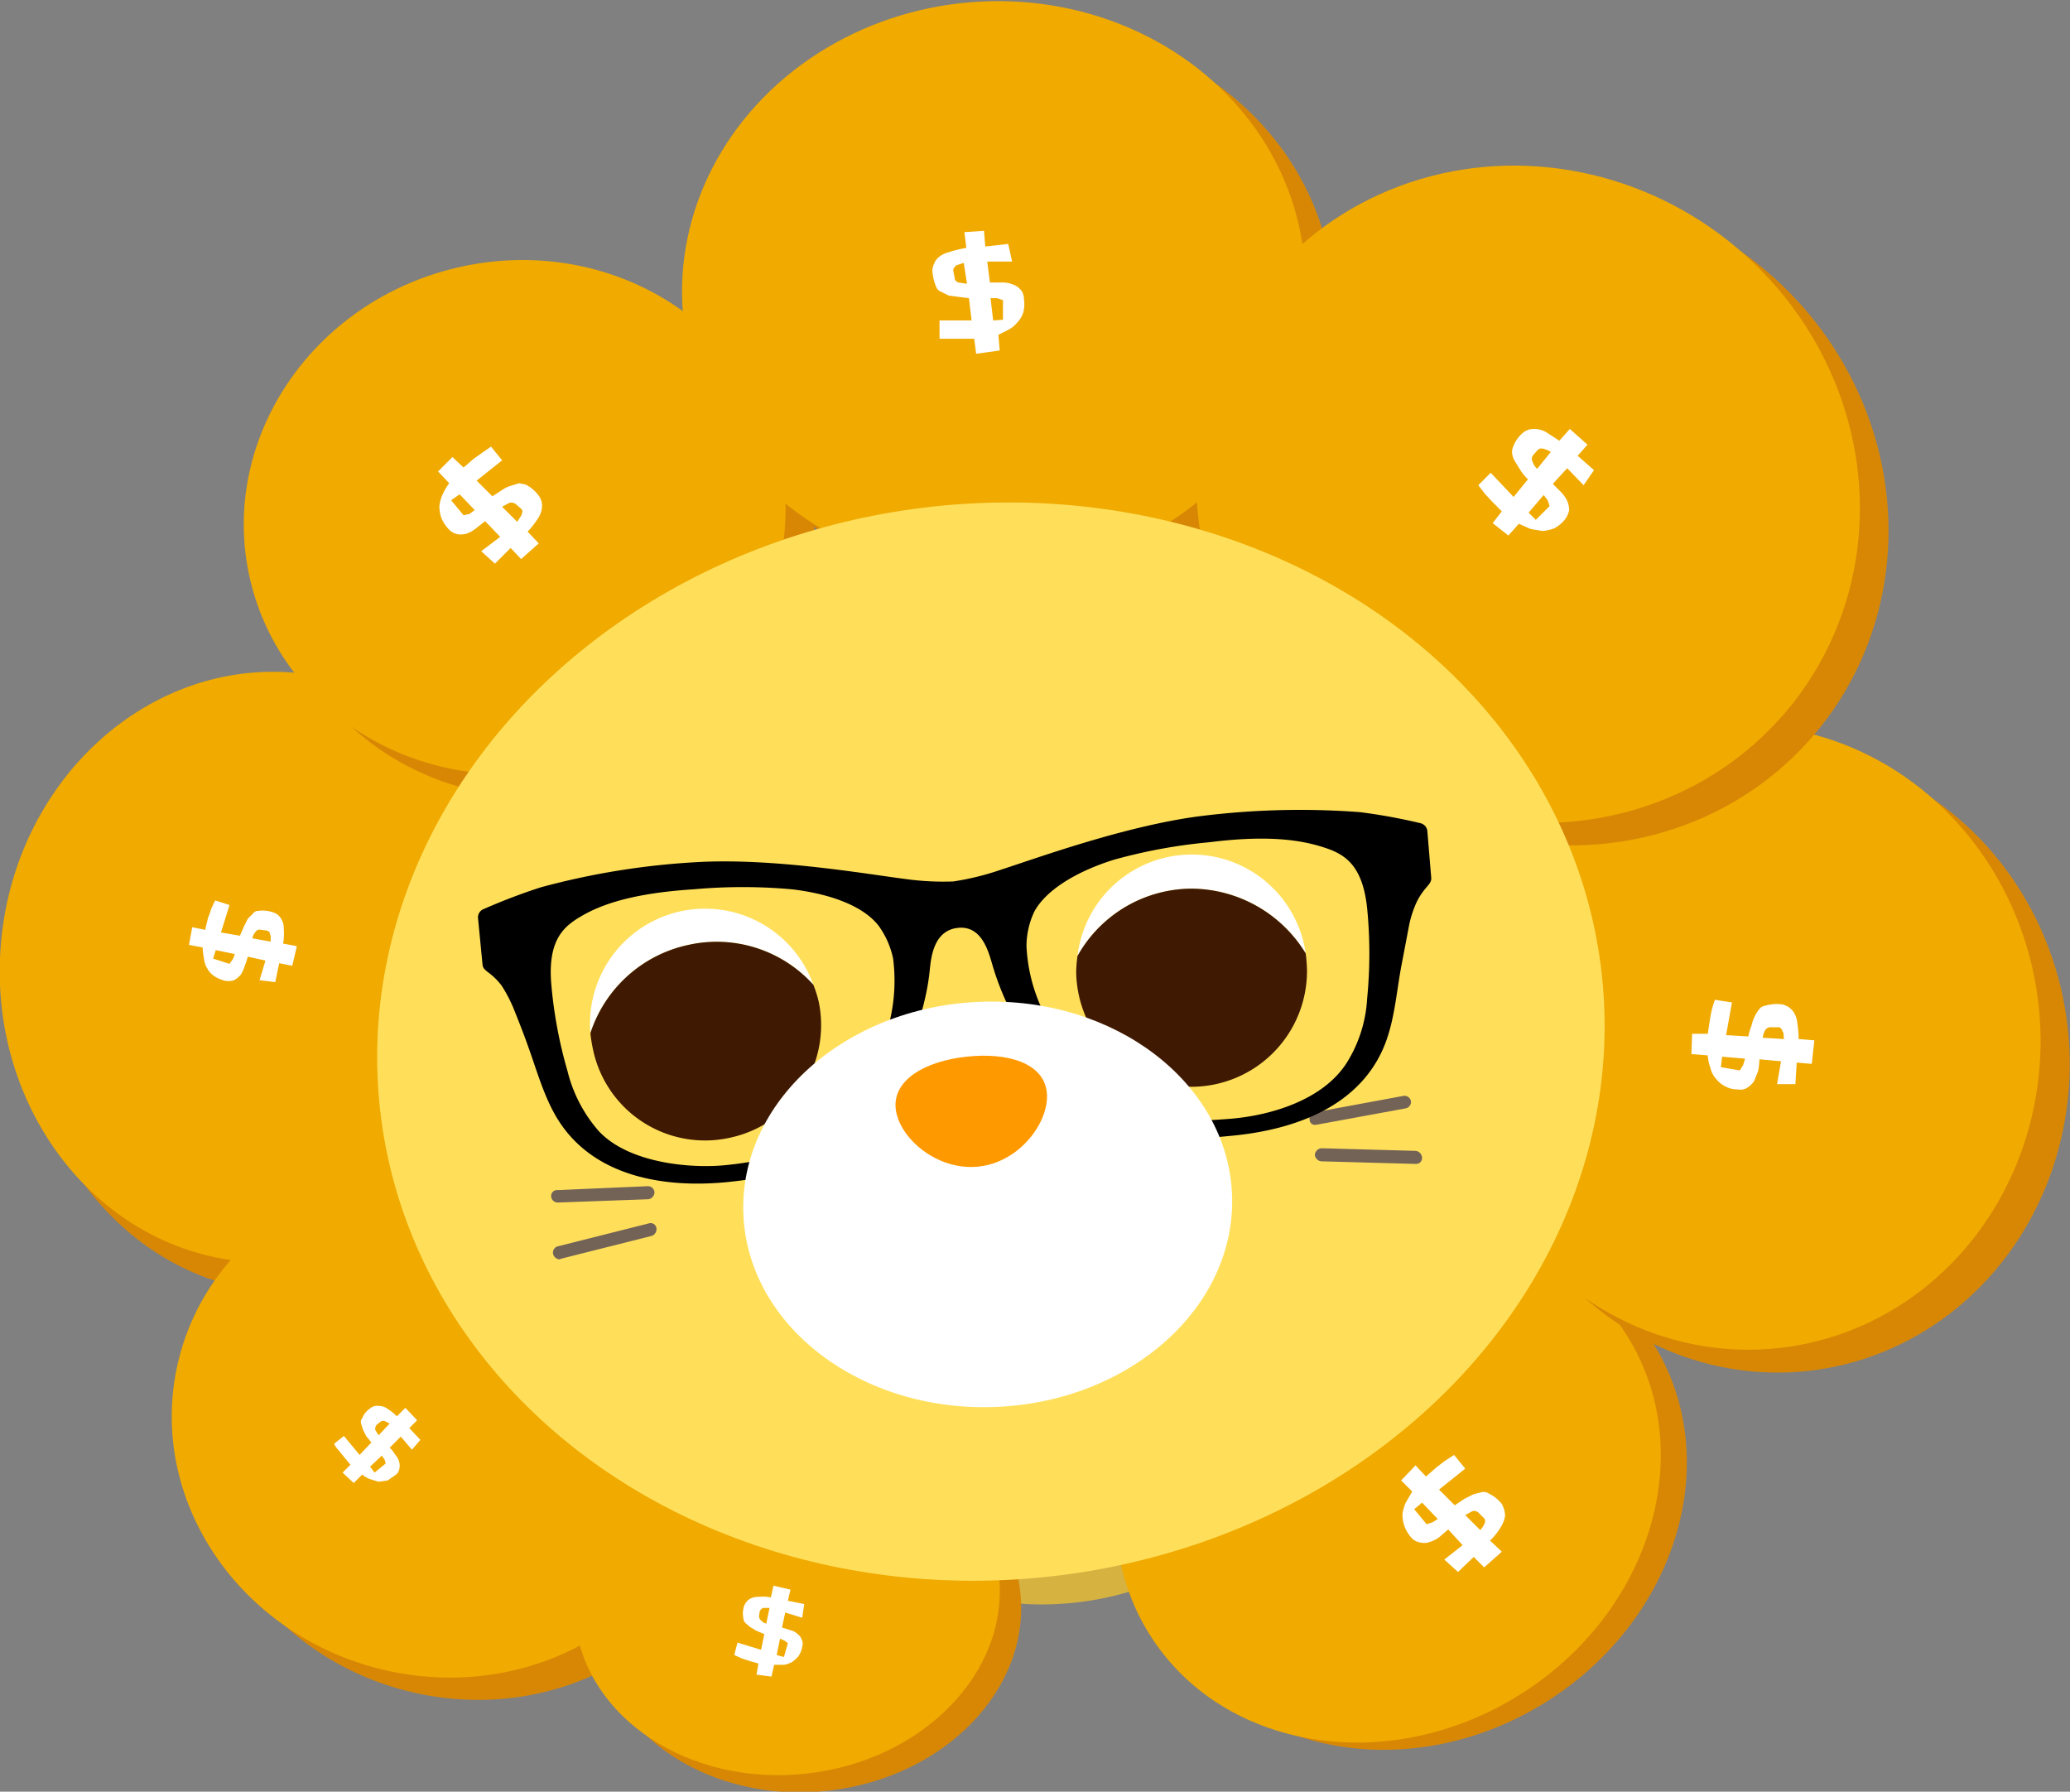
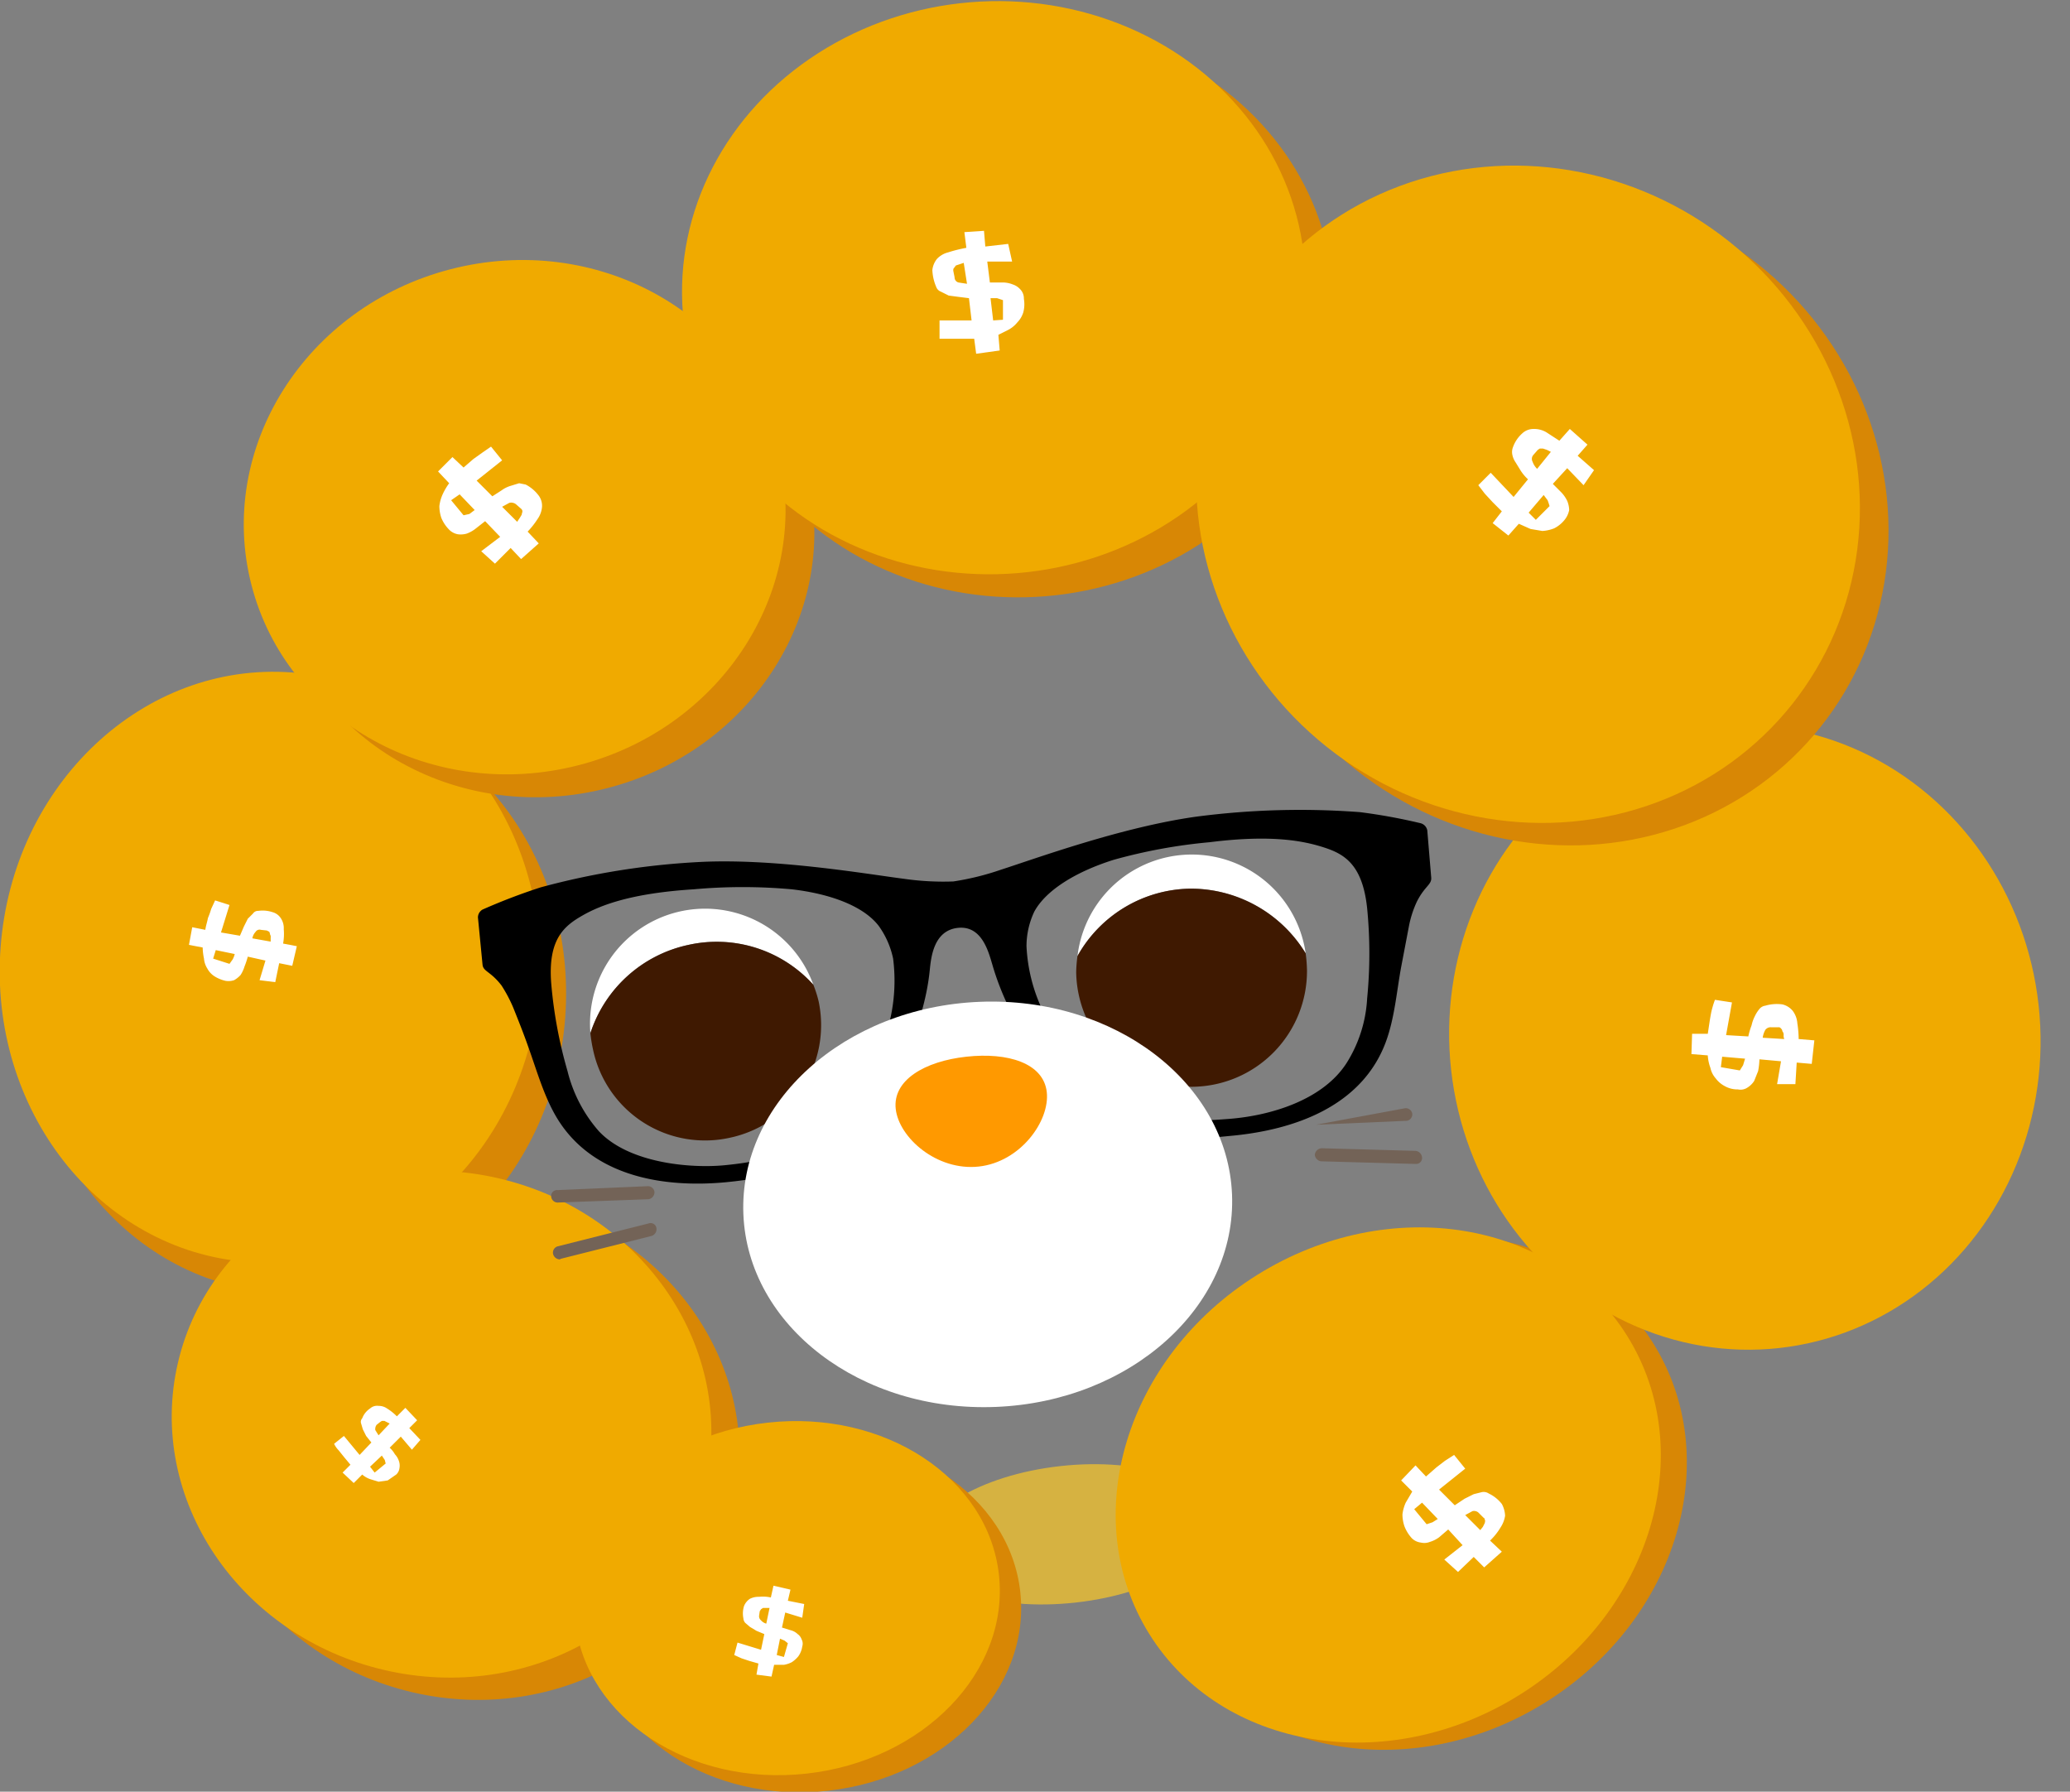
<svg xmlns="http://www.w3.org/2000/svg" viewBox="0 0 316.6 274">
  <rect x="0" y="0" width="316.6" height="274" fill="#808080" stroke="none" />
  <defs>
    <style>.cls-1{fill:#d6b241;}.cls-2{fill:#d88705;}.cls-3{fill:#f0aa00;}.cls-4{fill:#ffdf5a;}.cls-5{fill:#fff;}.cls-6{fill:#3f1901;}.cls-7{fill:#736357;}.cls-8{fill:#f90;}</style>
  </defs>
  <g id="圖層_2" data-name="圖層 2">
    <g id="圖層_1-2" data-name="圖層 1">
      <ellipse class="cls-1" cx="163.5" cy="234.5" rx="22.5" ry="10.5" transform="translate(-24.9 19.5) rotate(-6.3)" />
      <ellipse class="cls-2" cx="45.2" cy="152.6" rx="45.2" ry="41.3" transform="translate(-110.3 186.2) rotate(-85.7)" />
      <ellipse class="cls-3" cx="41.3" cy="148" rx="45.2" ry="41.3" transform="translate(-109.4 178) rotate(-85.7)" />
      <ellipse class="cls-2" cx="71.9" cy="221.2" rx="38.6" ry="41.4" transform="translate(-159.9 241.1) rotate(-76.9)" />
      <ellipse class="cls-3" cx="67.5" cy="217.7" rx="38.6" ry="41.4" transform="translate(-159.8 234.2) rotate(-76.9)" />
      <ellipse class="cls-2" cx="123.8" cy="246.9" rx="32.6" ry="27" transform="translate(-26.5 15.2) rotate(-6.3)" />
      <ellipse class="cls-3" cx="120.5" cy="244.3" rx="32.6" ry="27" transform="translate(-26.2 14.8) rotate(-6.3)" />
      <ellipse class="cls-2" cx="83" cy="82.4" rx="41.5" ry="39.1" transform="matrix(0.97, -0.25, 0.25, 0.97, -17.99, 23.42)" />
      <ellipse class="cls-3" cx="78.6" cy="78.9" rx="41.5" ry="39.1" transform="matrix(0.97, -0.25, 0.25, 0.97, -17.25, 22.21)" />
      <ellipse class="cls-2" cx="156.4" cy="47.4" rx="47.7" ry="43.8" transform="translate(-3.4 13.1) rotate(-4.7)" />
      <ellipse class="cls-3" cx="152" cy="43.9" rx="47.7" ry="43.8" transform="translate(-3.1 12.7) rotate(-4.7)" />
      <ellipse class="cls-2" cx="216.4" cy="228.3" rx="43" ry="37.8" transform="translate(-88.5 150.9) rotate(-32.3)" />
      <ellipse class="cls-3" cx="212.3" cy="225.1" rx="43" ry="37.8" transform="matrix(0.85, -0.53, 0.53, 0.85, -87.43, 148.28)" />
-       <ellipse class="cls-2" cx="271.4" cy="161.9" rx="45.2" ry="47.8" transform="translate(-16.2 31) rotate(-6.3)" />
      <ellipse class="cls-3" cx="267" cy="158.4" rx="45.2" ry="47.8" transform="translate(-15.9 30.5) rotate(-6.3)" />
      <ellipse class="cls-2" cx="238.2" cy="79.1" rx="49.4" ry="51.6" transform="translate(27.9 216.2) rotate(-51.5)" />
      <ellipse class="cls-3" cx="233.8" cy="75.6" rx="49.4" ry="51.6" transform="translate(29 211.5) rotate(-51.5)" />
-       <ellipse class="cls-4" cx="151.7" cy="159.2" rx="94" ry="82.3" transform="translate(-16.7 17.7) rotate(-6.3)" />
      <path class="cls-5" d="M182.1,135.9a20.6,20.6,0,0,1,17.6,9.9,17.6,17.6,0,0,0-34.9.4A20.1,20.1,0,0,1,182.1,135.9Z" />
      <path class="cls-6" d="M182.4,166.2a17.7,17.7,0,0,0,17.5-17.8,22.8,22.8,0,0,0-.2-2.6,20.6,20.6,0,0,0-17.6-9.9,20.1,20.1,0,0,0-17.3,10.3,19.5,19.5,0,0,0-.2,2.5A17.8,17.8,0,0,0,182.4,166.2Z" />
      <path class="cls-5" d="M105.3,144.5a20.2,20.2,0,0,0-15,13.5,17.6,17.6,0,0,1,34.1-7.4A19.9,19.9,0,0,0,105.3,144.5Z" />
      <path class="cls-6" d="M111.6,174a17.5,17.5,0,0,1-20.9-13.5,21.7,21.7,0,0,1-.4-2.5,20.2,20.2,0,0,1,15-13.5,19.9,19.9,0,0,1,19.1,6.1,18.3,18.3,0,0,1,.8,2.5A17.6,17.6,0,0,1,111.6,174Z" />
-       <path class="cls-7" d="M201.3,172a.8.8,0,0,1-1-.8.9.9,0,0,1,.8-1.1l13.5-2.5a1,1,0,0,1,1.2.8,1,1,0,0,1-.8,1.1L201.4,172Z" />
+       <path class="cls-7" d="M201.3,172l13.5-2.5a1,1,0,0,1,1.2.8,1,1,0,0,1-.8,1.1L201.4,172Z" />
      <path class="cls-7" d="M216.6,178h-.1l-14.4-.4a1.1,1.1,0,0,1-1-1,1.1,1.1,0,0,1,1.1-1l14.3.4a1.1,1.1,0,0,1,1,1.1A.9.9,0,0,1,216.6,178Z" />
      <path class="cls-7" d="M99.2,183.4h-.1l-13.7.5a1,1,0,0,1-1.1-.9.9.9,0,0,1,1-1l13.8-.6a1,1,0,0,1,1,.9A1.1,1.1,0,0,1,99.2,183.4Z" />
      <path class="cls-7" d="M85.6,192.6a1.1,1.1,0,0,1-1-.8,1,1,0,0,1,.7-1.2l13.9-3.5a.9.9,0,0,1,1.2.7,1.1,1.1,0,0,1-.7,1.2l-13.9,3.5Z" />
      <path class="cls-5" d="M149.3,54.1l-.3-2.3h-5.3V49h4.9l-.4-3.4-1.6-.2-1.5-.2-1.2-.6a1.2,1.2,0,0,1-.7-.7,7.3,7.3,0,0,1-.6-2.6,3.3,3.3,0,0,1,.7-1.7,3.5,3.5,0,0,1,1.7-1,22,22,0,0,1,2.8-.7l-.3-2.4,3-.2.2,2.4,3.5-.4.6,2.7h-3.8l.4,3.2h1.9a4.1,4.1,0,0,1,1.6.3,2.6,2.6,0,0,1,1.1.7,2,2,0,0,1,.6,1.5,4.8,4.8,0,0,1-.1,2.1,3.8,3.8,0,0,1-.9,1.5,4.4,4.4,0,0,1-1.5,1.2l-1.4.7.2,2.4ZM146,42.4a.8.8,0,0,0,.6.8l1.3.2-.5-3.2-.6.2-.6.2-.3.4c-.1.1-.1.2-.1.4Zm7.4,6.5v-3l-.9-.3h-1l.4,3.4Z" />
      <path class="cls-5" d="M228.3,80l1.4-1.8-1.4-1.4-1.2-1.3-1-1.3,1.9-1.9,3.5,3.7,2.2-2.7a6.9,6.9,0,0,1-1.1-1.3l-.8-1.3a3.1,3.1,0,0,1-.5-1.2,2,2,0,0,1,.1-1.1,5.1,5.1,0,0,1,1.4-2.1,2.5,2.5,0,0,1,1.7-.7,3.7,3.7,0,0,1,2,.5l2,1.3,1.6-1.8,2.7,2.4-1.5,1.7,2.5,2.2-1.6,2.3-2.5-2.6L237.5,74l1.3,1.3a5.1,5.1,0,0,1,.9,1.3A3.9,3.9,0,0,1,240,78a3.4,3.4,0,0,1-.7,1.5,4.8,4.8,0,0,1-1.6,1.3,5.8,5.8,0,0,1-1.8.4l-1.8-.3-1.8-.8-1.6,1.8Zm6.2-10.4a.9.9,0,0,0-.1,1,2.8,2.8,0,0,0,.7,1.1l2.1-2.6-.6-.3-.6-.2h-.5l-.3.2Zm.4,9.9,2.1-2.1a9.4,9.4,0,0,0-.3-.9l-.6-.8-2.3,2.7Z" />
      <path class="cls-5" d="M258.8,158.1h2.4l.3-2c.1-.6.2-1.2.3-1.6s.3-1.1.5-1.6l2.6.4-.9,5,3.4.2a10.9,10.9,0,0,1,.5-1.7,5.8,5.8,0,0,1,.5-1.4,5.2,5.2,0,0,1,.7-1.1,1.4,1.4,0,0,1,.9-.5,6.2,6.2,0,0,1,2.6-.2,2.9,2.9,0,0,1,1.6,1,3.6,3.6,0,0,1,.7,1.9,16.6,16.6,0,0,1,.2,2.4l2.4.2-.4,3.6-2.3-.2-.2,3.3h-2.8l.6-3.5-3.3-.3a11,11,0,0,1-.2,1.8l-.6,1.5a3.2,3.2,0,0,1-1,1,1.9,1.9,0,0,1-1.5.3,3.9,3.9,0,0,1-2-.5,4.1,4.1,0,0,1-1.4-1.2,3.5,3.5,0,0,1-.8-1.6,6.5,6.5,0,0,1-.4-1.9l-2.5-.2Zm12.1-1a1,1,0,0,0-.9.4,3.4,3.4,0,0,0-.4,1.2l3.3.2a1.3,1.3,0,0,1-.1-.6.8.8,0,0,0-.2-.6.5.5,0,0,0-.2-.4.4.4,0,0,0-.4-.2Zm-7.7,6.1,2.9.5.5-.8.3-1-3.5-.3Z" />
      <path class="cls-5" d="M216.5,224.1l1.6,1.7,1.6-1.4,1.3-1,1.4-.9,1.7,2.1-4,3.2,2.4,2.4,1.5-1,1.4-.7,1.2-.3a1.4,1.4,0,0,1,1.1.2,5.6,5.6,0,0,1,2,1.6,4.1,4.1,0,0,1,.5,1.8,4.5,4.5,0,0,1-.7,1.8,9.4,9.4,0,0,1-1.6,2l1.8,1.7-2.7,2.4-1.6-1.6-2.4,2.3-2.1-1.9,2.8-2.2-2.2-2.4-1.4,1.2a4.6,4.6,0,0,1-1.4.7,2.3,2.3,0,0,1-1.4.1,2.3,2.3,0,0,1-1.4-.7,5.8,5.8,0,0,1-1.1-1.8,5.7,5.7,0,0,1-.3-1.8,6.1,6.1,0,0,1,.5-1.8l1-1.7-1.7-1.7Zm9.7,7.3a1,1,0,0,0-1-.3l-1.1.6,2.3,2.3.4-.5.3-.6c0-.1.1-.3,0-.5s0-.2-.2-.3Zm-9.9-.6,1.9,2.3.9-.3.8-.5-2.4-2.5Z" />
      <path class="cls-5" d="M69.2,69.9l1.7,1.6,1.5-1.3,1.4-1,1.3-.9,1.7,2.1-3.9,3.1,2.4,2.4,1.4-.9a4.6,4.6,0,0,1,1.4-.7l1.3-.4,1,.2a5.8,5.8,0,0,1,2,1.7,2.6,2.6,0,0,1,.5,1.7,3.7,3.7,0,0,1-.7,1.9,12.5,12.5,0,0,1-1.5,1.9l1.7,1.8-2.7,2.4-1.6-1.7-2.4,2.4-2.1-1.9,2.9-2.2-2.3-2.4-1.4,1.1a5,5,0,0,1-1.4.8,3.3,3.3,0,0,1-1.4.1,2.5,2.5,0,0,1-1.4-.8,5.5,5.5,0,0,1-1.1-1.7,5.7,5.7,0,0,1-.3-1.8,6.1,6.1,0,0,1,.5-1.8,9.5,9.5,0,0,1,1-1.7L67,72.1Zm9.7,7.2a1.2,1.2,0,0,0-1-.2l-1.1.6,2.3,2.3.4-.6.3-.5c0-.2.1-.3.1-.5s-.1-.3-.2-.4ZM69,76.5l1.9,2.3.9-.2.8-.6-2.3-2.4Z" />
      <path class="cls-5" d="M29.4,141.8l2,.4c.1-.7.3-1.2.4-1.8a12.1,12.1,0,0,0,.5-1.4l.6-1.3,2.2.7-1.3,4.2,2.9.5.6-1.4.6-1.2.8-.8a.9.9,0,0,1,.8-.4,4.8,4.8,0,0,1,2.2.2,2.2,2.2,0,0,1,1.3,1,2.7,2.7,0,0,1,.4,1.6,8.3,8.3,0,0,1-.1,2.2l2.1.4-.7,3-2-.4-.6,2.9-2.4-.3.9-3-2.7-.6a13.1,13.1,0,0,1-.5,1.5,5.2,5.2,0,0,1-.6,1.3,3.9,3.9,0,0,1-1,.8,2.7,2.7,0,0,1-1.3.1,5.4,5.4,0,0,1-1.7-.7,3.2,3.2,0,0,1-1.1-1.2,3.3,3.3,0,0,1-.5-1.5,8.8,8.8,0,0,1-.2-1.7l-2.1-.4Zm10.5.4a.7.7,0,0,0-.8.3,1.9,1.9,0,0,0-.5,1l2.8.5v-.6a.7.7,0,0,0-.1-.5c0-.2-.1-.3-.1-.4l-.4-.2Zm-7.3,4.4,2.5.8.5-.7a3.4,3.4,0,0,0,.3-.8l-2.9-.6Z" />
      <path class="cls-5" d="M52.4,225.2l1.2-1.2-1-1.2-.8-1a3.6,3.6,0,0,1-.7-1l1.5-1.2,2.4,2.9,1.8-1.9-.8-1-.5-1-.3-1a.8.8,0,0,1,.2-.7,3.1,3.1,0,0,1,1.2-1.5,1.6,1.6,0,0,1,1.3-.4,2.2,2.2,0,0,1,1.3.4,7.9,7.9,0,0,1,1.5,1.2l1.3-1.3,1.8,1.9-1.2,1.2,1.7,1.8L63,221.7l-1.7-2-1.7,1.7a3.9,3.9,0,0,1,.8,1,2.7,2.7,0,0,1,.6,1,2.1,2.1,0,0,1,.1,1.1,1.6,1.6,0,0,1-.5,1l-1.3.9-1.4.2-1.3-.4a3.7,3.7,0,0,1-1.2-.7l-1.3,1.3Zm5.2-7.3a1.1,1.1,0,0,0-.2.8l.5.8,1.7-1.8-.4-.2-.4-.2h-.4l-.3.2Zm-.3,7.3,1.7-1.4c-.1-.2-.1-.5-.2-.6l-.4-.6-1.8,1.7Z" />
      <path class="cls-5" d="M115.7,256.1l.3-1.7-1.4-.4-1.2-.4-1.1-.5.5-1.9,3.6,1.1.5-2.4-1.2-.5-1-.6-.7-.6a1.1,1.1,0,0,1-.3-.7,3.8,3.8,0,0,1,.1-1.9,2.4,2.4,0,0,1,.9-1.1,2.9,2.9,0,0,1,1.4-.3,5.5,5.5,0,0,1,1.8.1l.4-1.8,2.6.6-.4,1.7,2.5.5-.3,2.1-2.6-.8-.5,2.3,1.3.4a2.4,2.4,0,0,1,1.1.6,1.6,1.6,0,0,1,.6.8,1.4,1.4,0,0,1,.1,1.1,3.4,3.4,0,0,1-.6,1.5,4.5,4.5,0,0,1-1,.9,4.2,4.2,0,0,1-1.2.4h-1.5l-.4,1.8Zm.4-9a.8.8,0,0,0,.3.7,1.6,1.6,0,0,0,.8.5l.5-2.4h-1l-.3.2-.2.3Zm3.8,6.3.6-2.1-.5-.4-.7-.3-.5,2.5Z" />
      <path d="M217.3,125.9a86.3,86.3,0,0,0-9.3-1.7,122.1,122.1,0,0,0-25.1.7c-11.4,1.6-24.5,6.4-29.8,8.1a40.9,40.9,0,0,1-7.3,1.8,42.1,42.1,0,0,1-7.5-.4c-5.5-.7-19.3-3.1-30.8-2.6a115.2,115.2,0,0,0-24.8,3.9,92.3,92.3,0,0,0-8.9,3.4,1.4,1.4,0,0,0-.7,1.2l.7,7.2c.1,1.1,1.2,1,2.9,3.2a22.1,22.1,0,0,1,1.8,3.4c.8,2,1.6,4,2.3,6,1.3,3.6,2.4,7.6,4.4,10.9,5.4,8.9,16.2,10.7,25.8,9.8,7.2-.7,14.5-2.4,19.8-7.6s10.5-15.8,11.4-24.8c.2-2,.6-6.1,4.3-6.5s4.7,3.7,5.3,5.7c2.5,8.6,8.3,17.2,15.7,22.3s13.6,4.5,20.8,3.8c9.7-.9,19.9-4.5,23.6-14.2,1.4-3.7,1.7-7.8,2.4-11.6l1.2-6.3a16,16,0,0,1,1.2-3.7c1.2-2.4,2.3-2.6,2.2-3.7l-.6-7.2A1.4,1.4,0,0,0,217.3,125.9Zm-82.1,33.2c-2.3,6-5.5,11-9.4,14.2s-9.8,4.4-15,4.9-14.6-.3-19.2-5.2a21.8,21.8,0,0,1-4.8-9.2,68.9,68.9,0,0,1-2.5-13.5c-.5-6.7,2-8.7,4.8-10.3s7.5-3.4,17-4a83.5,83.5,0,0,1,15,0c6,.7,11,2.6,13.3,5.6a13.2,13.2,0,0,1,2.2,5A26.7,26.7,0,0,1,135.2,159.1Zm73.9-6.4a20.6,20.6,0,0,1-3.1,9.8c-3.6,5.7-11.6,8.1-17.9,8.6s-11,.5-15.7-2.1-8.4-6.7-11.7-12.2a25.6,25.6,0,0,1-3.7-12.1,12.4,12.4,0,0,1,1.2-5.3c1.8-3.3,6.4-6.1,12.1-7.9a81.8,81.8,0,0,1,14.7-2.7c9.5-1.2,14.4-.2,17.5.8s5.9,2.6,6.6,9.3A70.7,70.7,0,0,1,209.1,152.7Z" />
      <ellipse class="cls-5" cx="151.2" cy="184.1" rx="37.4" ry="31" transform="translate(-7.4 6.3) rotate(-2.3)" />
      <path class="cls-8" d="M160.1,167c.5,4.4-4,10.7-10.4,11.4s-12.2-4.4-12.7-8.8,4.4-7.3,10.8-8S159.6,162.6,160.1,167Z" />
    </g>
  </g>
</svg>